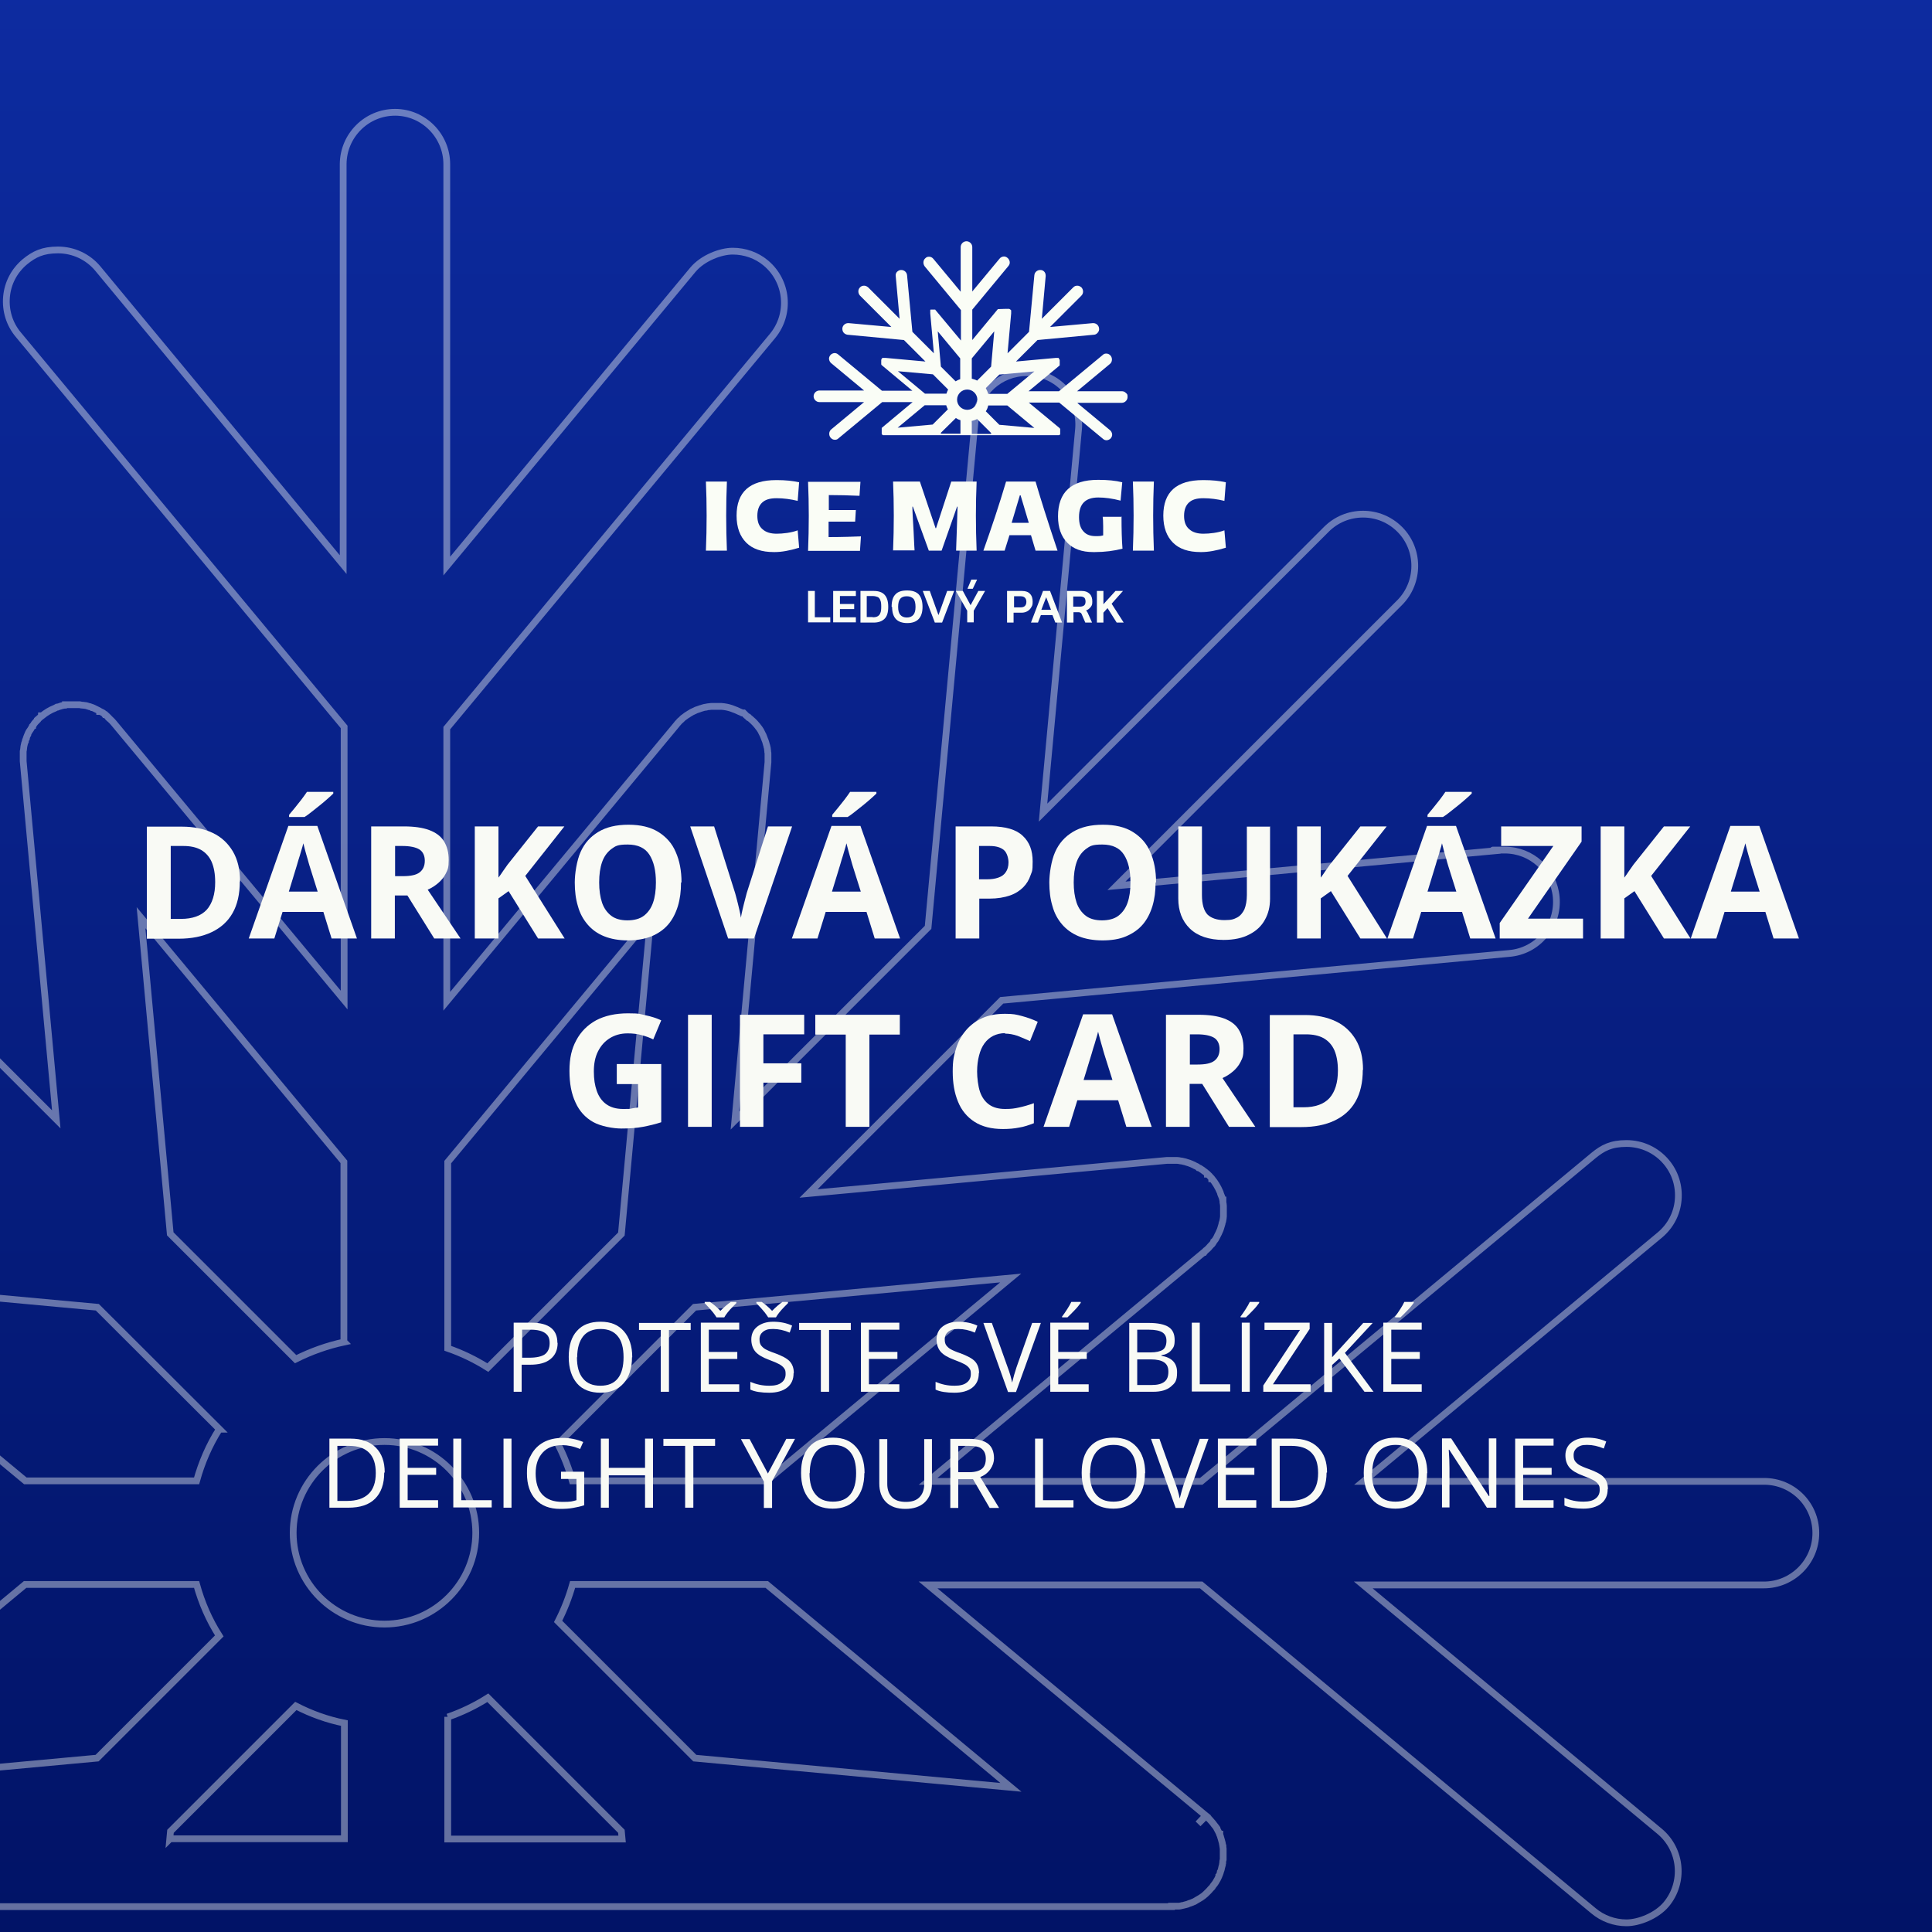
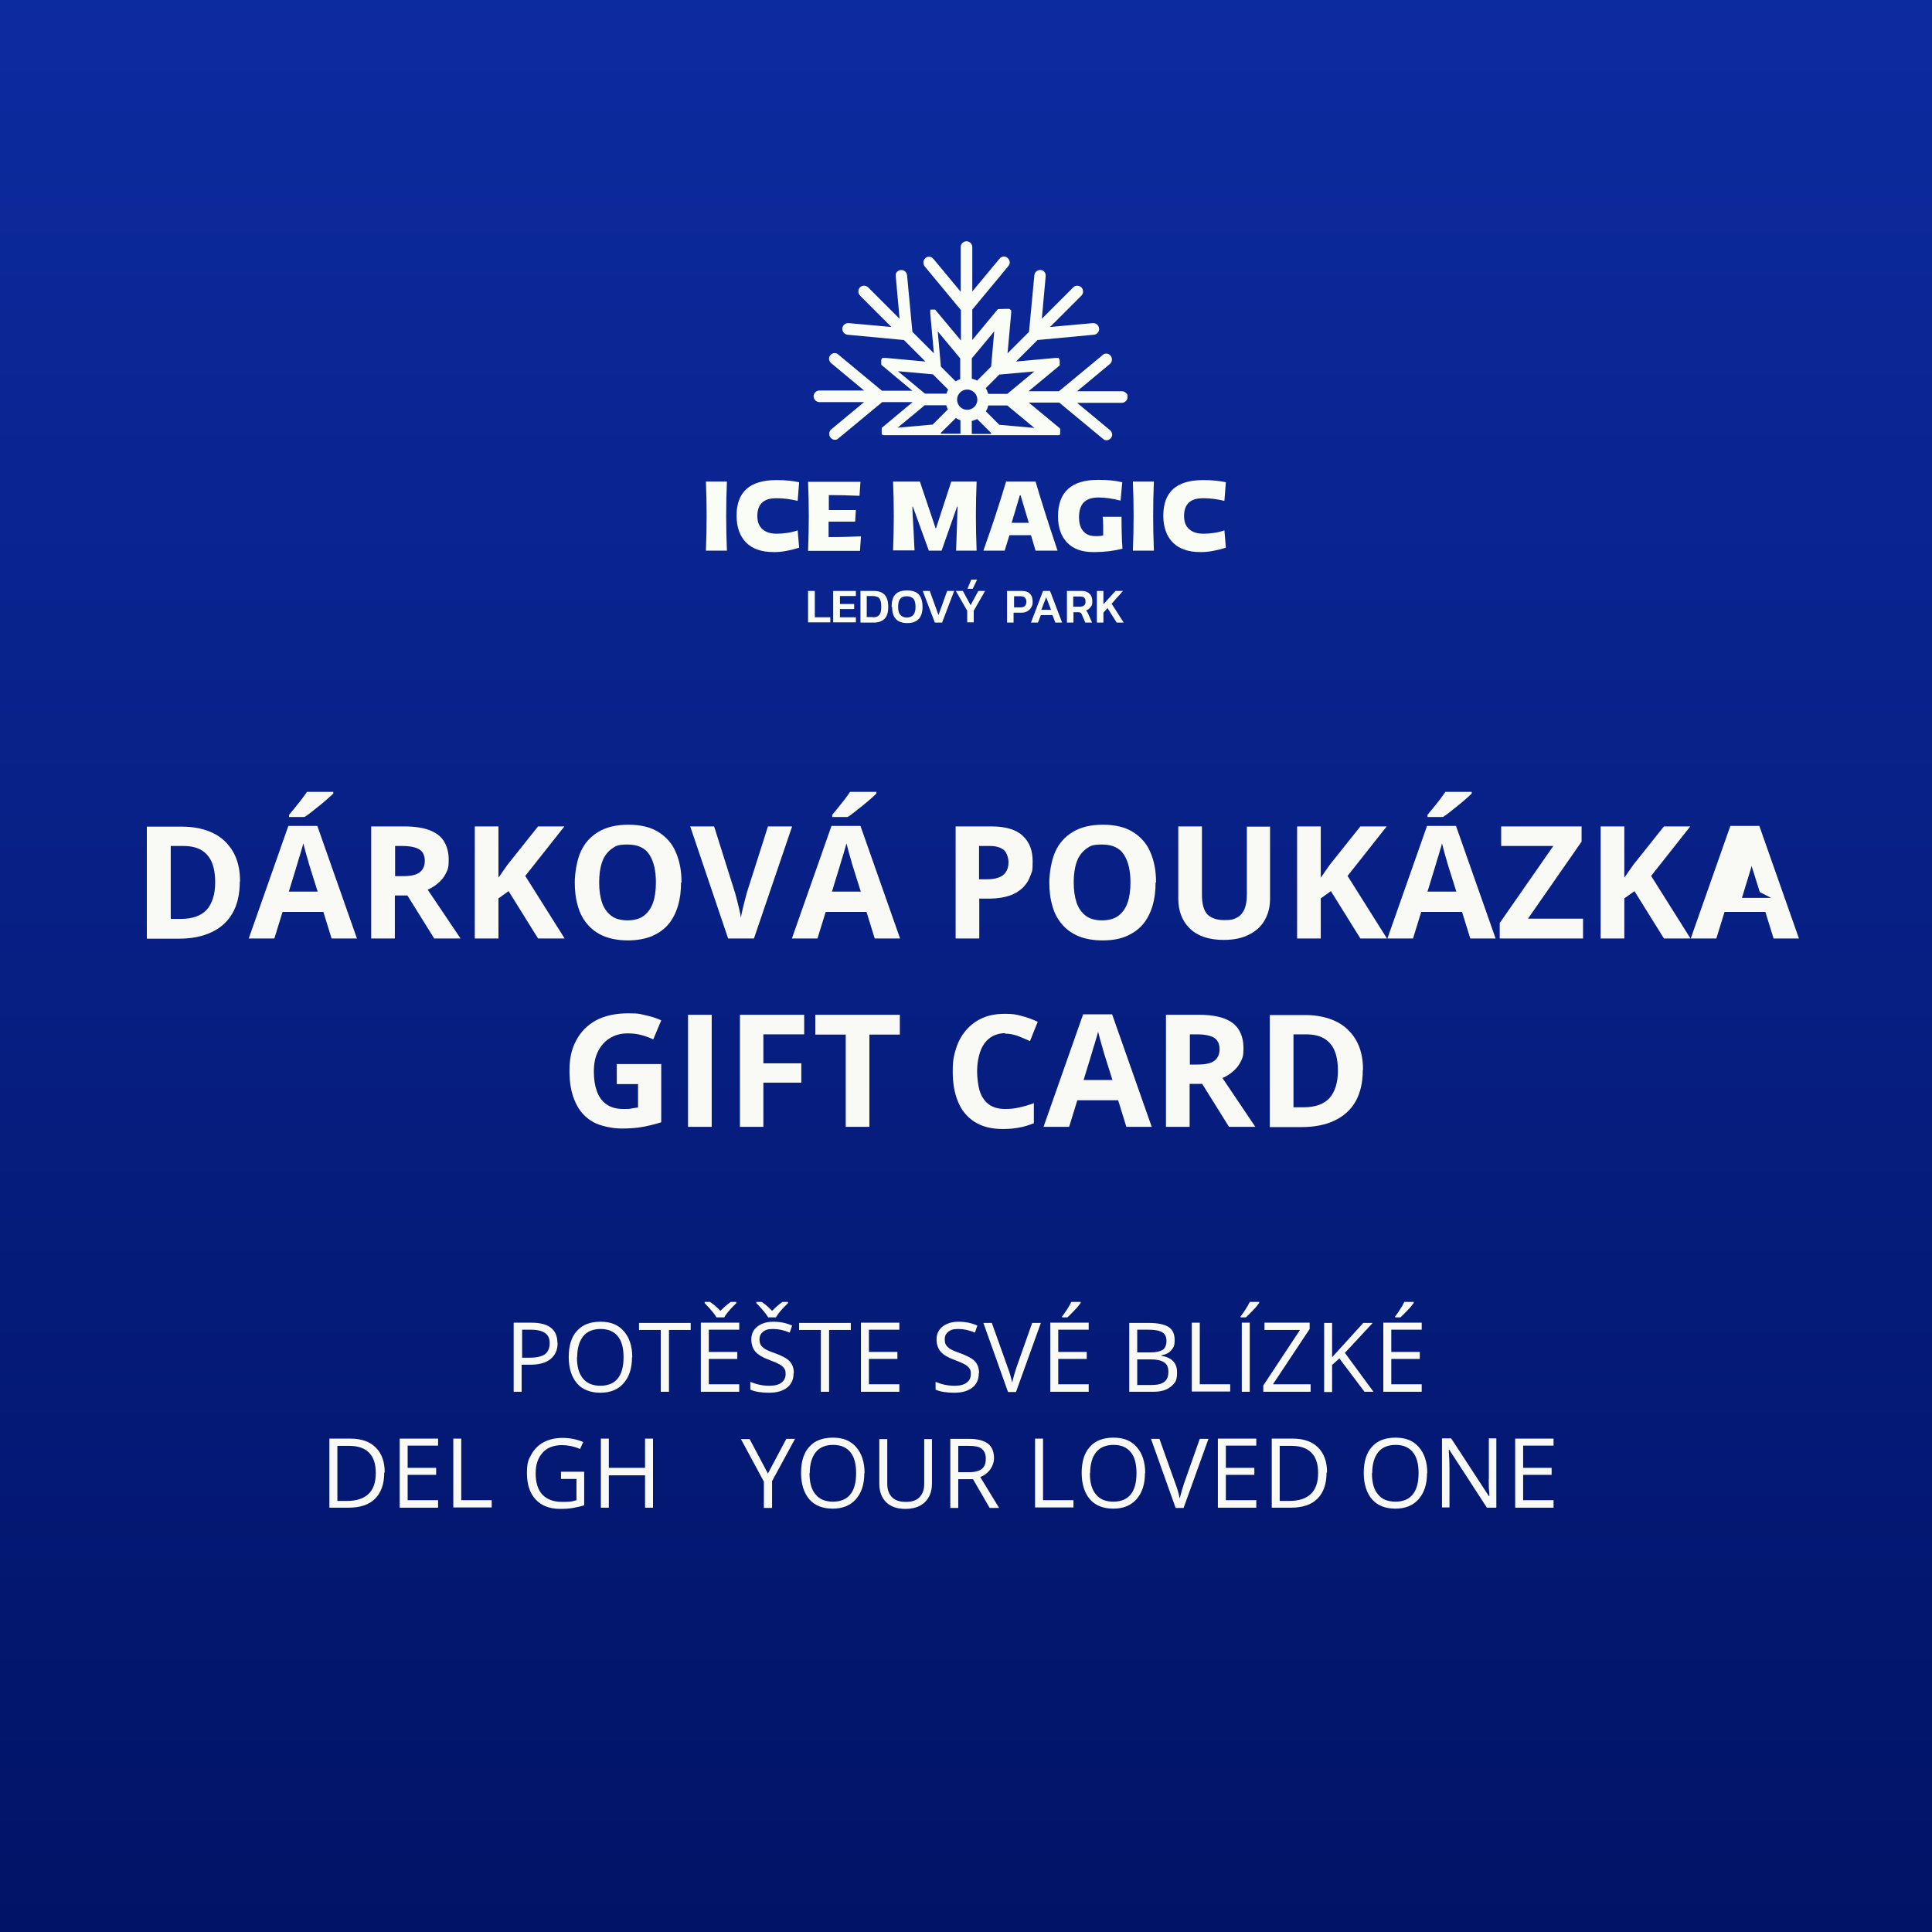
<svg xmlns="http://www.w3.org/2000/svg" id="Layer_1" version="1.1" viewBox="0 0 800 800">
  <rect x="0" y="0" width="800" height="800" fill="#808080" stroke="none" />
  <defs>
    <style>
      .st0, .st1 {
        fill: none;
      }

      .st2 {
        fill: #fafdf6;
      }

      .st1 {
        stroke: #fafdf6;
        stroke-miterlimit: 10;
        stroke-width: 2.8px;
      }

      .st3 {
        fill: url(#linear-gradient);
      }

      .st4 {
        isolation: isolate;
      }

      .st5 {
        fill: #f9faf5;
      }

      .st6 {
        mix-blend-mode: overlay;
        opacity: .4;
      }

      .st7 {
        clip-path: url(#clippath);
      }
    </style>
    <linearGradient id="linear-gradient" x1="400" y1="805.6" x2="400" y2="-4.4" gradientTransform="translate(0 800.6) scale(1 -1)" gradientUnits="userSpaceOnUse">
      <stop offset="0" stop-color="#0d2ba0" />
      <stop offset="1" stop-color="#011366" />
    </linearGradient>
    <clipPath id="clippath">
-       <rect class="st0" y="39" width="800" height="760" />
-     </clipPath>
+       </clipPath>
  </defs>
  <g class="st4">
    <g id="Layer_11" data-name="Layer_1">
      <g>
        <rect class="st3" x="-5" y="-5" width="810" height="810" />
        <g class="st6">
          <g class="st7">
            <path class="st1" d="M44.9,297.1c-.2-.2-.3-.3-.5-.5-.2-.2-.5-.4-.8-.7h-.2c-.2-.3-.4-.4-.6-.6-.3-.2-.6-.4-.9-.5l-.4-.2h-.2c0-.1-.2-.2-.3-.3-.4-.2-.8-.4-1.2-.6-.2-.1-.5-.2-.8-.4-.2-.1-.5-.2-.7-.3h-.2c-.3-.2-.6-.3-.9-.4h-.2c-.3-.1-.6-.2-.9-.3-.3-.1-.7-.2-1-.2-.3,0-.5-.1-.7-.1h-.2c-.4,0-.8-.1-1.2-.2-.3,0-.6,0-.9,0h-.2c-.4,0-.7,0-1,0s-.6,0-1,0h-.2c-.3,0-.5,0-.8,0h-1.8c0,.1-.1.2-.1.2-.1,0-.2,0-.3,0-.7.1-1.4.3-2,.5-.2,0-.5.2-.8.3h-.3c-.3.2-.7.3-1,.5-1.8.7-3.6,1.8-5.2,3.1h-.2c0,.1-.2.3-.2.3l-1.5,1.3v.2c-.1.1-.7.7-.7.7l-.6.7h0c-.2.4-.4.7-.7,1v.2c-.2.1-.4.3-.4.5-.2.4-.5.8-.7,1.1,0,0-.3.5-.4.6-.2.4-.4.7-.5,1v.2c-.2.3-.3.5-.4.8,0,.2-.1.4-.2.6v.2c-.2.3-.3.6-.4.9v.3c-.1.2-.3.7-.3.7-.1.4-.2.8-.3,1.3,0,.3-.1.5-.1.8,0,.4-.1.8-.2,1.3,0,.2,0,.5,0,.8v.2c0,.4,0,.7,0,1.1s0,.7,0,1v.2c0,.3,0,.5,0,.8l13.7,148.3-80-80-19.4-210.2c-1-11.1-10.2-19.5-21.3-19.5s-1.3,0-2,.1c-5.7.5-10.9,3.2-14.5,7.6-3.7,4.4-5.4,10-4.9,15.7l14.7,158.8-117.3-117.3c-4.1-4.1-9.4-6.3-15.2-6.3s-11.1,2.2-15.2,6.3c-8.3,8.4-8.3,22,0,30.3l117.3,117.3-158.8-14.7c-.7,0-1.3-.1-2-.1-11.1,0-20.3,8.4-21.4,19.5-.5,5.7,1.2,11.3,4.9,15.7,3.7,4.4,8.8,7.1,14.5,7.6l210.2,19.4L-7.1,493.8l-148.3-13.7c-.2,0-.4,0-.7,0-.6,0-1,0-1.4,0s-.6,0-.9,0c-.3,0-.7,0-1.1,0-.2,0-.5,0-.8.1h-.2c-.4,0-.8.1-1.2.2-.2,0-.4,0-.6.1h-.3c-.4.2-.8.2-1.1.4l-1.2.4c-.3.1-.6.2-.9.3,0,0-.5.2-.6.3-.4.2-.8.4-1.2.6-.2.1-.4.2-.6.3-.4.2-.8.5-1.2.7-.1,0-.3.2-.5.4-.4.2-.8.6-1.2.9,0,0-.5.4-.5.4-.3.3-.6.6-1,.9-.2.2-.4.4-.6.6l-.3.3c-.2.2-.4.4-.6.6l-1,1.3h0c0,.2-.2.3-.3.5-.8,1.1-1.4,2.4-1.9,3.6-.2.4-.3.8-.4,1.2h0c-.1.4-.2.6-.3.9-.2.6-.4,1.3-.5,2v.4c0,0-.3.2-.3.2v1.8c0,.1,0,.3,0,.4,0,.5,0,.9,0,1.4s0,.6,0,.9v.4c0,.3,0,.6,0,.9,0,.2,0,.5.1.9v.2c0,.4.1.6.2.9,0,.3.1.6.2.9l.3,1.1c.1.5.3.8.4,1.1.1.3.2.6.3.9.2.4.3.7.4,1,.2.3.3.7.5,1,.1.2.2.4.3.6l.3.5c.2.3.4.6.6.9l.4.5c.2.3.5.7.8,1,.2.3.4.5.7.8.2.2.4.5.7.8.3.3.7.6,1,.9.1.1.3.2.4.4l114.7,95.3h-113.1l-162.4-134.9c-3.8-3.2-8.7-5-13.7-5s-12.4,2.8-16.5,7.7c-7.5,9.1-6.3,22.6,2.8,30.2l122.7,102h-165.9c-5.7,0-11.1,2.2-15.1,6.3-4,4-6.3,9.5-6.3,15.2,0,11.8,9.6,21.5,21.5,21.5h165.9l-122.7,102c-4.4,3.7-7.1,8.8-7.6,14.5-.5,5.7,1.2,11.3,4.9,15.7,4.1,4.9,10.1,7.7,16.5,7.7s9.9-1.8,13.7-5l162.4-134.9H-56.6l-114.6,95.3-.3.3c-.4.3-.8.7-1.2,1.1-.2.2-.4.4-.6.6l-.9,1h0c-.2.4-.4.7-.7,1v.2c-.3.1-.4.3-.5.5-.3.4-.5.8-.7,1.1h0c-.1.3-.2.5-.3.6-.2.3-.3.7-.5,1v.2c-.2.2-.4.5-.4.7-.1.2-.3.8-.3.8-.1.3-.2.7-.4,1v.2c0,0-.2.7-.2.7-.1.4-.2.8-.3,1.3,0,.3-.1.5-.1.8,0,.4-.1.8-.2,1.2,0,.3,0,.5,0,.8v.2c0,.4,0,.8,0,1.1s0,.7,0,1v.2c0,.2,0,.3,0,.5v.3c0,.3.1.6.2,1l.2,1,.3,1.3c0,.3.1.6.2.8.1.3.2.6.3.9v.3c.2.2.3.4.4.6l.3.8c.2.4.4.8.6,1.2.1.2.2.3.3.5.3.5.5.8.7,1.2.1.2.3.5.5.7.2.4.5.7.8,1l.3.3c.1.1.2.3.4.4.4.4.7.7,1,1.1l.4.4c.5.5.9.9,1.4,1.2.1.1.3.2.4.3.6.4,1.1.8,1.7,1.1.2.2.4.3.6.4h.2c.4.3.8.5,1.2.7.1,0,.6.3.6.3h.2c.4.2.8.4,1.3.6l.6.2c.6.2,1.1.3,1.6.5h.4c.7.2,1.3.3,1.9.4h.4c.7.1,1.5.2,2.2.2s.5,0,.8,0v.2H485.1v-.2c.1,0,.2,0,.3,0,.7,0,1.4,0,2.1,0,.2,0,.4,0,.6,0,.5,0,1.1-.2,1.6-.3h.1c.1,0,.3-.1.4-.1.5-.1,1-.3,1.5-.4l.7-.3c.4-.1.9-.3,1.4-.5,0,0,.6-.3.7-.3.3-.2.8-.4,1.2-.7l.7-.4c.6-.3,1.1-.7,1.7-1.1.1,0,.3-.3.5-.4.4-.3.8-.7,1.2-1.1l.5-.5c.3-.3.7-.7,1-1.1.1-.1.3-.3.4-.4l.2-.2h0c.2-.4.5-.7.7-1l.4-.5c.3-.4.6-.9.8-1.3l.3-.5c.3-.5.4-.9.6-1.3v-.2c.2-.2.2-.3.3-.5.1-.3.2-.5.3-.8v-.3c.2-.3.3-.6.4-1l.2-.9c.1-.3.2-.7.3-1.1,0-.2,0-.5.1-.7v-.4c0-.3.1-.7.2-1v-.2s0-.5,0-.5c0-.5,0-.9,0-1.4s0-.7,0-1.1v-.2c0-.3,0-.6,0-.9,0-.2,0-.5-.1-.8v-.5c0,0-.1-.2-.1-.2,0-.2,0-.4-.1-.6,0-.2-.1-.5-.2-.9l-.3-1.1h0c-.1-.4-.2-.7-.3-1,0-.3-.2-.6-.3-.8v-.3c-.1,0-.4-.7-.4-.7-.2-.3-.3-.7-.5-1-.1-.2-.2-.3-.3-.5v-.2c-.3-.4-.6-.9-.9-1.2,0,0-.4-.5-.4-.5-.2-.3-.5-.7-.8-1-.2-.2-.4-.5-.7-.8l-.2-.2c-.2-.2-.4-.4-.5-.6-.4-.4-.7-.7-1-.9l-3.3,3.3,3.2-3.4-.5-.4-114.5-95.1h113.1l162.4,134.9c3.8,3.2,8.7,5,13.7,5s12.4-2.8,16.5-7.7c7.5-9.1,6.3-22.6-2.8-30.2l-122.7-102h165.9c11.8,0,21.5-9.6,21.5-21.5s-9.6-21.4-21.4-21.4h-165.9l122.7-102c4.4-3.7,7.1-8.8,7.6-14.5.5-5.7-1.2-11.3-4.9-15.7-4.1-4.9-10.1-7.7-16.5-7.7s-9.8,1.8-13.7,5l-162.4,134.9h-113.1l114.1-94.8h.2c0,0,.4-.5.4-.5.1,0,.2-.2.3-.3.4-.3.8-.7,1.2-1.1l.6-.7c.2-.3.5-.5.7-.7.3-.4.6-.7.8-1.1v-.2c.2-.2.4-.3.5-.5.2-.4.5-.7.6-1,.1-.3.3-.5.4-.8.2-.4.3-.7.5-1l.4-.9c.2-.4.3-.7.4-1,.1-.3.2-.7.3-1s.2-.7.3-1v-.2c.1-.3.2-.6.3-.9l.2-1.1c0-.3.1-.6.1-.9,0-.3,0-.5,0-.8v-.4c0-.3,0-.6,0-.9s0-.7,0-1v-.9s0-.3,0-.3c0-.5-.1-1-.2-1.5h0c0,0,0-.5,0-.5v-.5c-.1,0-.1,0-.1,0-.1-.5-.2-1-.4-1.4-.1-.3-.2-.5-.3-.7,0,0-.4-1-.4-1.2-.9-2.1-2-3.9-3.3-5.5h-.1c0-.1-.2-.3-.2-.3-.4-.4-.7-.9-1.1-1.2-.1-.1-.3-.3-.4-.4h-.1c0-.1-.4-.4-.4-.4-.2-.2-.4-.4-.7-.6-.3-.2-.6-.4-.8-.6-.3-.2-.6-.4-.9-.6-.3-.2-.6-.4-.9-.5h-.1c-.3-.3-.6-.5-.9-.6-.3-.1-.5-.2-.8-.4-.5-.2-.8-.4-1.1-.5,0,0-.3-.1-.5-.2l-.5-.2c-.3-.1-.7-.2-1-.3l-.6-.2c-.4-.1-.9-.2-1.3-.3-.1,0-.4-.1-.7-.1-.5-.1-1-.2-1.4-.2-.3,0-.5,0-.8,0h-.4c-.3,0-.6,0-1,0s-.9,0-1.3,0c-.3,0-.5,0-.7,0l-148.4,13.7,80-80,210.2-19.4c5.7-.5,10.9-3.2,14.5-7.6,3.7-4.4,5.4-10,4.9-15.7-1-11.1-10.2-19.5-21.3-19.5s-1.3,0-2,.1l-158.8,14.7,117.3-117.3c8.3-8.4,8.3-22,0-30.3-4.1-4.1-9.5-6.3-15.2-6.3s-11.1,2.2-15.2,6.3l-117.3,117.3,14.7-158.8c.5-5.7-1.2-11.3-4.9-15.7s-8.8-7.1-14.5-7.6c-.7,0-1.3-.1-2-.1-11.2,0-20.3,8.4-21.4,19.5l-19.5,210.2-80,80,13.7-148.4c0-.2,0-.4,0-.7,0-.5,0-.9,0-1.4v-1.3c0-.3,0-.6-.1-.9,0-.2,0-.5-.1-.9v-.2c0-.4-.1-.6-.2-.9,0-.3-.1-.6-.2-.8l-.3-1.1c-.1-.5-.3-.8-.4-1.1-.1-.3-.2-.6-.3-.8,0,0-.3-.7-.4-1-.2-.3-.3-.7-.5-1-.1-.2-.2-.4-.3-.6l-.2-.4c-.2-.3-.4-.6-.6-.9l-.4-.5c-.2-.3-.5-.7-.8-1-.2-.2-.4-.5-.6-.7-.2-.2-.5-.5-.8-.8-.3-.3-.7-.6-1-.9-.1-.1-.2-.2-.4-.3l-.4-.4h-.2c-.3-.3-.5-.5-.8-.7l-1.1-1.1h-.6c-.2-.1-.4-.2-.6-.3,0,0-.3-.1-.5-.2-.4-.2-.9-.4-1.3-.6-.7-.3-1.4-.5-2.1-.8-1.2-.4-2.6-.7-4.1-.8h-.2s-.4,0-.4,0c-.5,0-1,0-1.5,0s-.6,0-.9,0c-.3,0-.7,0-1.1,0-.2,0-.5,0-.8.1h-.2c-.4,0-.8.1-1.1.2-.2,0-.4,0-.6.1h-.2c-.5.1-.9.3-1.3.4-.3,0-.4.1-.6.2l-.6.2c-.3.1-.6.2-.9.3l-.4.2c-.5.2-1,.5-1.5.7l-.3.2c-.5.3-.9.5-1.3.8-.2.1-.3.2-.5.3l-.4.3c-.3.2-.5.4-.8.6-.1,0-.3.2-.5.4l-.4.4c-.2.2-.4.4-.7.6-.3.3-.5.6-.8.9-.2.2-.4.4-.5.6l-95.2,114.6v-113.1l134.9-162.4c7.5-9.1,6.3-22.6-2.8-30.2-3.8-3.2-8.7-4.9-13.7-4.9s-12.4,2.8-16.5,7.7l-101.9,122.7V68c0-11.8-9.6-21.5-21.4-21.5s-21.4,9.6-21.5,21.4v165.9L40.5,111.2c-4.1-4.9-10.1-7.7-16.5-7.7s-9.9,1.8-13.7,4.9c-4.4,3.7-7.1,8.8-7.6,14.5-.5,5.7,1.2,11.3,4.9,15.7l134.9,162.4v113.1l-95.3-114.6-.7-.8c-.2-.2-.4-.4-.6-.6-.2-.2-.4-.4-.7-.6l-.3-.3h0ZM90.8,591.8c-4.2,6.6-7.3,13.8-9.4,21.4h0s-70.9,0-70.9,0l-101.1-84,130.9,12.1,50.6,50.5h0ZM142.5,555.7c-7,1.5-13.7,3.9-20.1,7.1l-51.9-51.9-12.1-130.9,84,101.1v74.5h0ZM269.4,380.1l-12.1,130.9-55.3,55.3c-5.2-3.3-10.8-6-16.6-8v-77.1l84-101.1ZM317.4,613.2h-80.4c-1.5-5.3-3.5-10.4-6-15.3l56.6-56.6,130.9-12.1-101.1,84h0ZM231.1,671.4c2.5-4.9,4.5-10,6-15.3h80.4l101.1,84-130.9-12.1-56.6-56.6h0ZM185.4,711c5.8-2,11.4-4.7,16.6-8l55.3,55.3.3,3.2h-72.2v-50.6h0ZM159.2,672.5c-20.9,0-37.8-17-37.8-37.8s17-37.8,37.8-37.8,37.8,17,37.8,37.8-17,37.8-37.8,37.8ZM70.3,761.5l.3-3.2,51.9-51.9c6.4,3.3,13.1,5.7,20.1,7.1v47.9h-72.2ZM10.5,656.1h70.9c2.1,7.6,5.2,14.7,9.4,21.3l-50.6,50.6-130.9,12.1s101.1-84,101.1-84Z" />
          </g>
        </g>
        <g>
          <g>
            <path class="st2" d="M413.2,128s0,0,0,0c0,0,0,0,0,0h0c0,0-10.6,12.8-10.6,12.8v-12.6l15-18.1c.4-.5.6-1.1.5-1.7s-.4-1.2-.9-1.6c-.4-.4-1-.6-1.5-.6s-1.4.3-1.8.9l-11.3,13.6v-18.4c0-1.3-1.1-2.4-2.4-2.4s-2.4,1.1-2.4,2.4v18.5l-11.3-13.6c-.5-.6-1.1-.9-1.8-.9s-1.1.2-1.5.6c-1,.8-1.1,2.3-.3,3.4l15,18.1v12.6l-10.6-12.7s0,0,0,0c0,0,0,0,0-.1s0,0,0,0h0s0,0,0,0c0,0,0,0,0,0h0s0,0,0,0c0,0-.1,0-.1,0h0s-.1,0-.2,0h0s0,0-.1,0h0s0,0,0,0c0,0,0,0-.1,0h0s0,0,0,0c0,0,0,0-.1,0h0s0,0,0,0h-.5c-.2,0-.3,0-.5,0,0,0-.1,0-.2,0,0,0-.1,0-.1,0,0,0,0,0,0,0,0,0,0,0,0,0h-.1c0,0,0,.1,0,.1,0,0,0,0,0,0h0s0,0,0,0c0,0,0,0,0,0,0,0,0,0-.1,0s0,0,0,0c0,0,0,0,0,0,0,0,0,0,0,.1h0c0,0,0,.1,0,.2h0c0,0,0,0,0,.1,0,0,0,0,0,.1,0,0,0,.1,0,.1,0,0,0,0,0,0,0,0,0,0,0,.1h0c0,.1,0,.2,0,.2s0,0,0,.1h0s0,.1,0,.1h0v.2h0v.2l1.5,16.5-8.9-8.9-2.2-23.4c-.1-1.2-1.1-2.2-2.4-2.2s-.1,0-.2,0c-.6,0-1.2.4-1.6.8s-.6,1.1-.5,1.7l1.6,17.7-13-13c-.5-.4-1-.7-1.7-.7s-1.2.2-1.7.7c-.9.9-.9,2.4,0,3.4l13,13-17.7-1.6c0,0-.1,0-.2,0-1.2,0-2.3.9-2.4,2.2,0,.6.1,1.2.5,1.7s1,.8,1.6.9l23.4,2.2,8.9,8.9-16.5-1.5h-.5s-.1,0-.2,0c0,0,0,0,0,0,0,0-.1,0-.1,0h0s0,0-.1,0h0s0,0,0,0c0,0,0,0-.1,0,0,0,0,0,0,0,0,0,0,0-.1,0h0s0,0-.1,0c0,0,0,0-.1,0,0,0,0,0,0,0,0,0,0,0,0,0h0s0,0,0,0c0,0,0,0,0,0,0,0,0,0-.1.1h0c-.2.2-.3.4-.4.7,0,0,0,.1,0,.1,0,0,0,0,0,0,0,0,0,.1,0,.2h0c0,.2,0,.2,0,.3h0v.2h0v.2s0,0,0,.1h0c0,.1,0,.2,0,.2h0s0,.1,0,.1,0,0,0,.1c0,0,0,0,0,.1h0c0,.1,0,.2,0,.2,0,0,0,0,0,0,0,0,0,0,0,.1,0,0,0,0,0,0h0s0,.1.1.1c0,0,0,0,0,0h0c0,0,0,.2.1.2,0,0,0,0,0,0h0s0,0,0,0l12.7,10.6h-12.6l-18.1-15c-.4-.4-1-.6-1.5-.6s-1.4.3-1.8.9c-.4.5-.6,1.1-.5,1.7s.4,1.2.9,1.6l13.6,11.3h-18.5c-1.3,0-2.4,1.1-2.4,2.4s1.1,2.4,2.4,2.4h18.5l-13.6,11.3c-1,.8-1.1,2.4-.3,3.4.5.6,1.1.9,1.8.9s1.1-.2,1.5-.6l18.1-15h12.6l-12.7,10.6h0s.4.4.4.4l-.4-.4s0,0-.1.1,0,0,0,0h0s0,0,0,.1c0,0,0,0,0,.1,0,0,0,0,0,0,0,0,0,0,0,.1h0s0,0,0,0c0,0,0,0,0,.1h0c0,.1,0,.2,0,.2,0,0,0,0,0,.1h0c0,.2,0,.2,0,.2s0,0,0,0h0s0,0,0,0c0,0,0,0,0,0h0v.2h0v.2s0,0,0,.1h0s0,0,0,.1c0,0,0,0,0,.1h0c0,.1,0,.2,0,.2h0s0,0,0,.1c0,0,0,0,0,0h0s0,.1,0,.2h0c0,.1,0,.2,0,.2h0c0,0,0,.1,0,.2h0c0,0,0,0,0,0,0,0,0,0,.1.1h0c0,0,0,.1.1.2,0,0,0,0,0,0,0,0,.1,0,.2.1h0c0,0,.1.1.1.1,0,0,0,0,0,0,0,0,.1,0,.1,0h0c0,0,.1,0,.2,0,0,0,0,0,0,0h0c0,0,.1,0,.2,0h0c0,0,.1,0,.2,0h0s71.4,0,71.4,0h0s0,0,0,0c0,0,.2,0,.2,0h0c0,0,.1,0,.2,0h0c0,0,.1,0,.2,0h0s.1,0,.1,0h0s0,0,0,0c0,0,0,0,.1,0h0s0,0,0,0c0,0,.1,0,.2-.1,0,0,0,0,0,0,0,0,.1,0,.2-.1h0s0-.1.1-.2c0,0,0,0,0,0h0s0-.1,0-.1c0,0,0,0,0,0,0,0,0,0,0-.1,0,0,0,0,0,0,0,0,0,0,0-.1h0c0,0,0-.1,0-.2h0s0,0,0-.1c0,0,0,0,0,0h0c0-.1,0-.3,0-.3,0,0,0,0,0-.1h0v-.2h0v-.2c0,0,0,0,0-.1,0,0,0,0,0,0,0,0,0-.1,0-.1h0c0,0,0-.2,0-.2,0,0,0,0,0,0,0,0,0,0,0,0h0s0-.1,0-.1c0,0,0,0,0,0h0s0-.1,0-.2c0,0,0,0,0,0h0s0,0,0-.1h-.1c0-.1,0-.2,0-.2,0,0,0,0-.1-.1h0s-12.8-10.6-12.8-10.6h12.6l18.1,15c.4.4,1,.6,1.5.6s1.4-.3,1.8-.9c.4-.5.6-1.1.5-1.7s-.4-1.2-.9-1.6l-13.6-11.3h18.5c1.3,0,2.4-1.1,2.4-2.4s-.2-1.2-.7-1.7-1-.7-1.7-.7h-18.5l13.6-11.3c1-.8,1.1-2.4.3-3.4-.5-.6-1.1-.9-1.8-.9s-1.1.2-1.5.6l-18.1,15h-12.6l12.8-10.6s0,0,0,0c0,0,0,0,.1-.1s0,0,0,0c0,0,0,0,0,0,0,0,0,0,0-.1h0c0,0,0-.1,0-.2h0c0,0,0,0,0-.1,0,0,0,0,0-.1,0,0,0,0,0-.1,0,0,0,0,0-.1,0,0,0,0,0-.1h0c0-.1,0-.2,0-.2s0,0,0-.1h0s0-.1,0-.1h0v-.2h0v-.4h0c0-.1,0-.2,0-.3,0,0,0,0,0,0h0c0,0,0-.1,0-.1,0-.1-.1-.3-.2-.4,0,0,0,0,0,0h-.1c0-.2,0-.2,0-.2h0s0,0,0-.1c0,0,0,0-.1-.1,0,0,0,0,0,0,0,0,0,0-.1-.1,0,0,0,0,0,0,0,0,0,0-.1,0,0,0,0,0,0,0,0,0,0,0-.1,0,0,0,0,0,0,0,0,0,0,0-.1,0h-.1c0,0,0,0-.1,0h0s0,0,0,0,0,0-.1,0h0s0,0,0,0h-.5l-16.5,1.5,8.9-8.9,23.4-2.2c.6,0,1.2-.4,1.6-.9s.6-1.1.5-1.7c-.1-1.2-1.1-2.2-2.4-2.2s-.1,0-.2,0l-17.7,1.6,13-13c.9-.9.9-2.4,0-3.4-.5-.4-1-.7-1.7-.7s-1.2.2-1.7.7l-13,13,1.6-17.7c0-.6-.1-1.2-.5-1.7s-1-.8-1.6-.8c0,0-.1,0-.2,0-1.2,0-2.3.9-2.4,2.2l-2.2,23.4-8.9,8.9,1.5-16.5h0v-.2h0v-.2h0c0-.1,0-.2,0-.2,0,0,0,0,0,0,0,0,0-.1,0-.1,0,0,0,0,0,0h0s0-.1,0-.1h0s0,0,0,0c0,0,0,0,0,0h0s0,0,0-.1c0,0,0,0,0,0,0,0,0,0,0-.1,0,0,0,0,0,0h0s0,0,0-.1h0c0,0,0-.2,0-.2h0s-.2-.2-.2-.2h0s0,0,0,0c-.2-.2-.4-.3-.6-.4,0,0,0,0-.1,0h0s0,0,0,0c0,0-.1,0-.2,0h-.3s0,0,0,0h-.4s0,0-.1,0h-.1s0,0-.1,0c0,0,0,0-.1,0h0s0,0-.1,0h0s0,0,0,0c0,0,0,0,0,0,0,0,0,0-.1,0,0,0,0,0,0,0h0s0,0-.1,0c0,0,0,0,0,0h0s0,0-.1,0c0,0,0,0,0,0h0s0,0,0,0ZM413.8,155.1l14.5-1.3-11.2,9.3h-7.9c-.2-.8-.6-1.6-1-2.4l5.6-5.6h0ZM402.4,148.4l9.3-11.2-1.3,14.6-5.8,5.8c-.7-.4-1.5-.6-2.2-.8v-8.3h0ZM397.6,148.4v8.6c-.6.2-1.3.5-1.9.9l-6.1-6.1-1.3-14.6,9.3,11.2h0ZM371.7,153.7l14.6,1.3,6.3,6.3c-.3.6-.5,1.1-.7,1.7h-8.9l-11.2-9.3h0ZM386.2,175.8l-14.5,1.3,11.2-9.3h8.9c.2.6.4,1.2.7,1.7l-6.3,6.3h0ZM397.6,179.6h-8v-.4s6.2-6.1,6.2-6.1c.6.4,1.2.7,1.9.9v5.6h0ZM396.3,165.5c0-2.3,1.9-4.2,4.2-4.2s4.2,1.9,4.2,4.2-1.9,4.2-4.2,4.2-4.2-1.9-4.2-4.2ZM402.4,179.6v-5.3c.8-.2,1.5-.4,2.2-.8l5.8,5.8v.4s-8,0-8,0h0ZM428.3,177.2l-14.5-1.3-5.6-5.6c.5-.7.8-1.5,1-2.4h7.9l11.2,9.3h0Z" />
            <g>
              <path class="st2" d="M292.3,228c.4-9.8.4-19.3,0-28.6h8.7c-.4,9.3-.4,18.8,0,28.6h-8.7Z" />
              <path class="st2" d="M330.9,226.8c-3.9,1.2-7.3,1.8-10.1,1.8h-.4c-5,0-8.8-1.3-11.4-3.9-2.6-2.6-4-6.3-4-11.2,0-9.8,5.5-14.7,16.4-14.7h.4c3.4,0,6.4.3,9.1.9l-.6,7.7c-2.9-.7-5.8-1.1-8.7-1.1s-4.7.6-6,1.8c-1.3,1.2-2,3-2,5.5h0c0,2.5.7,4.3,2.1,5.5,1.4,1.3,3.4,1.9,5.9,1.9s6.1-.4,8.7-1.4l.6,7.1h0Z" />
              <path class="st2" d="M354.4,211.1l-.3,4.9h-11v6.4c6,0,10.4-.2,13.4-.3l-.4,6h-21.5c.4-9.8.4-19.3,0-28.6h21.7l-.4,5.8c-4.5-.2-8.7-.3-12.7-.3,0,1,0,3.1,0,6.2h11.3Z" />
              <path class="st2" d="M369.8,228c.4-9.8.4-19.3,0-28.6h11.1l6.5,19.3h.2l6.3-19.3h10.5c-.4,9.3-.4,18.8,0,28.6h-8.5c0-1.6.2-4.5.3-8.6.1-4.1.2-7.3.3-9.6h-.2l-6.4,18.2h-5.3l-6.6-18.2h-.2c0,1.8.2,5.1.5,10.2.2,5.1.4,7.7.4,7.9h-8.8Z" />
              <path class="st2" d="M407.2,228c3.3-9.3,6.5-18.8,9.4-28.6h12.2c1.8,6.2,4.8,15.8,9.1,28.6h-9.1l-1.9-6.4h-8.9l-2,6.4h-8.8,0ZM426,216.5l-3.4-11.4h-.3l-3.4,11.4h7.1Z" />
              <path class="st2" d="M464.4,214.1c0,5.1.1,9.4.4,13.1-3.5.9-7.4,1.4-11.4,1.4h-.8c-4.6,0-8.2-1.3-10.7-3.9s-3.8-6.2-3.8-10.9c0-10,5.5-15.1,16.5-15.1h.4c3.7,0,6.9.3,9.7,1l-.7,7.6c-3.4-.9-6.5-1.3-9.2-1.3-5.4,0-8,2.7-8,8.1h0c0,2.7.6,4.6,1.8,5.9,1.2,1.4,2.9,2,5.1,2s2.1-.1,3.1-.3c0-.4,0-1.6,0-3.7,0-2.1-.1-3.4-.2-4h8Z" />
              <path class="st2" d="M469.1,228c.4-9.8.4-19.3,0-28.6h8.7c-.4,9.3-.4,18.8,0,28.6h-8.7Z" />
              <path class="st2" d="M507.6,226.8c-3.9,1.2-7.3,1.8-10.1,1.8h-.4c-5,0-8.8-1.3-11.4-3.9-2.6-2.6-4-6.3-4-11.2,0-9.8,5.5-14.7,16.4-14.7h.4c3.4,0,6.4.3,9.1.9l-.6,7.7c-2.9-.7-5.8-1.1-8.7-1.1s-4.7.6-6,1.8c-1.3,1.2-2,3-2,5.5h0c0,2.5.7,4.3,2.1,5.5,1.4,1.3,3.4,1.9,5.9,1.9s6.1-.4,8.7-1.4l.6,7.1h0Z" />
            </g>
          </g>
          <g>
            <path class="st2" d="M334.7,244.7h2.7v10.9h6.4v2.1h-9.2v-13.1Z" />
            <path class="st2" d="M345,244.7h9.4v2.1h-6.6v3.3h5.9v2.1h-5.9v3.4h6.6v2.1h-9.4v-13.1Z" />
            <path class="st2" d="M356.3,244.7h5.5c2,0,3.5.5,4.5,1.6s1.5,2.7,1.5,5-.5,3.9-1.5,4.9c-1,1-2.5,1.6-4.5,1.6h-5.5v-13.1h0ZM361.4,255.6c.8,0,1.5-.1,2-.4s.9-.7,1.1-1.3c.3-.6.4-1.5.4-2.7s-.1-2.1-.4-2.7c-.2-.6-.6-1.1-1.1-1.3-.5-.2-1.2-.4-2.1-.4h-2.4v8.7h2.4Z" />
            <path class="st2" d="M369.2,251.3c0-2.4.5-4.1,1.6-5.2,1-1.1,2.6-1.6,4.8-1.6s3.7.5,4.8,1.6c1,1.1,1.6,2.8,1.6,5.2,0,4.4-2.1,6.7-6.3,6.7s-6.3-2.2-6.3-6.7h0ZM378.2,254.6c.6-.7.9-1.8.9-3.3s-.3-2.8-.9-3.4-1.5-1-2.7-1-2.1.3-2.7,1c-.6.7-.9,1.8-.9,3.4s.3,2.6.9,3.3,1.5,1.1,2.7,1.1,2.1-.4,2.7-1.1Z" />
            <path class="st2" d="M382.1,244.7h2.9l3.6,10,3.6-10h2.9l-5,13.1h-3l-5-13.1h0Z" />
            <path class="st2" d="M400.5,252.9l-4.7-8.2h2.9l3.2,5.9,3.2-5.9h2.8l-4.7,8.2v4.8h-2.7v-4.8h0ZM402.2,240h2.4l-1.8,3.8h-2.2l1.6-3.8Z" />
            <path class="st2" d="M417.1,244.7h6.1c1.5,0,2.6.4,3.3,1.2.8.8,1.1,1.9,1.1,3.3s-.2,1.6-.6,2.3c-.4.7-.9,1.2-1.6,1.6-.7.4-1.5.6-2.4.6h-3.3v4.1h-2.7v-13.1h0ZM422.6,251.5c.8,0,1.4-.2,1.8-.6s.6-1,.6-1.7-.2-1.3-.6-1.7-1-.6-1.7-.6h-2.8v4.6h2.7Z" />
            <path class="st2" d="M431.8,244.7h3l5,13.1h-2.8l-1.2-3.1h-4.8l-1.2,3.1h-2.9l5-13.1h0ZM435.2,252.5l-2-5.2-2,5.2h4Z" />
            <path class="st2" d="M441.6,244.7h6.3c1.5,0,2.5.4,3.3,1.2s1.1,1.8,1.1,3.2-.2,1.6-.7,2.3c-.5.6-1.1,1.1-1.9,1.4.2.2.4.4.5.6s.3.5.4.8l1.6,3.6h-2.8l-1.5-3.5c-.1-.3-.3-.5-.5-.6-.2-.1-.4-.2-.8-.2h-2.1v4.3h-2.7v-13.1h0ZM447.2,251.2c.7,0,1.3-.2,1.7-.5s.6-.9.6-1.6-.2-1.3-.5-1.6c-.4-.3-.9-.5-1.6-.5h-3v4.2h2.8Z" />
            <path class="st2" d="M454.2,244.7h2.7v5.5l5-5.5h3.1l-4.7,5.3,5,7.8h-2.9l-3.8-6-1.7,1.9v4.1h-2.7v-13.1h0Z" />
          </g>
        </g>
        <g class="st4">
          <g class="st4">
            <path class="st5" d="M99.3,365c0,5.2-1,9.6-3,13.1-2,3.5-4.9,6.1-8.7,7.9-3.8,1.8-8.3,2.7-13.7,2.7h-13.1v-46.4h14.6c4.9,0,9.1.9,12.7,2.6,3.6,1.7,6.3,4.3,8.3,7.6,2,3.4,3,7.5,3,12.5ZM89.1,365.3c0-3.4-.5-6.2-1.5-8.5-1-2.2-2.5-3.8-4.4-4.9-2-1.1-4.4-1.6-7.3-1.6h-5.2v30.2h4.2c4.8,0,8.4-1.3,10.7-3.8,2.3-2.6,3.5-6.4,3.5-11.4Z" />
            <path class="st5" d="M137.3,388.6l-3.4-11h-16.9l-3.4,11h-10.6l16.4-46.6h12l16.4,46.6h-10.6ZM131.6,369.4l-3.4-10.8c-.2-.7-.5-1.6-.8-2.8-.3-1.1-.7-2.3-1-3.5-.3-1.2-.6-2.2-.8-3.1-.2.9-.5,1.9-.9,3.2-.4,1.3-.7,2.5-1.1,3.6-.3,1.1-.6,2-.7,2.4l-3.3,10.8h12.1ZM138,327.9v.7c-.6.6-1.4,1.3-2.4,2.2-1,.9-2.1,1.8-3.2,2.7-1.1.9-2.3,1.8-3.4,2.7-1.1.9-2.1,1.6-2.9,2.1h-6.4v-.9c.7-.8,1.5-1.8,2.4-2.9.9-1.1,1.8-2.3,2.7-3.4.9-1.2,1.7-2.3,2.3-3.2h10.9Z" />
            <path class="st5" d="M167.3,342.2c4.2,0,7.7.5,10.4,1.5s4.8,2.5,6.1,4.6c1.3,2.1,2,4.6,2,7.8s-.4,4-1.2,5.6c-.8,1.6-1.9,2.9-3.2,4-1.3,1.1-2.7,2-4.3,2.7l13.6,20.2h-10.9l-11.1-17.8h-5.2v17.8h-9.8v-46.4h13.5ZM166.6,350.3h-3v12.5h3.2c3.3,0,5.6-.5,7-1.6s2.1-2.7,2.1-4.8-.8-3.8-2.3-4.7c-1.5-.9-3.9-1.4-7-1.4Z" />
            <path class="st5" d="M234,388.6h-11.2l-12.2-19.6-4.2,3v16.6h-9.8v-46.4h9.8v21.2c.7-.9,1.3-1.8,1.9-2.7.6-.9,1.3-1.8,1.9-2.7l12.6-15.8h10.9l-16.2,20.5,16.3,25.9Z" />
            <path class="st5" d="M282,365.4c0,3.6-.4,6.8-1.3,9.8-.9,2.9-2.2,5.5-4,7.6-1.8,2.1-4.1,3.7-6.9,4.9-2.8,1.1-6.1,1.7-9.8,1.7s-7.1-.6-9.8-1.7c-2.8-1.1-5.1-2.8-6.9-4.9-1.8-2.1-3.2-4.6-4-7.6-.9-2.9-1.3-6.2-1.3-9.8s.8-9,2.4-12.6c1.6-3.6,4-6.3,7.3-8.3,3.3-2,7.4-3,12.5-3s9.2,1,12.4,3,5.7,4.7,7.2,8.3c1.6,3.6,2.4,7.8,2.4,12.6ZM248.1,365.4c0,3.2.4,6,1.2,8.4.8,2.3,2.1,4.1,3.8,5.4,1.7,1.3,4,1.9,6.7,1.9s5.1-.6,6.8-1.9c1.7-1.3,3-3.1,3.8-5.4.8-2.3,1.2-5.1,1.2-8.4,0-4.9-.9-8.7-2.7-11.5-1.8-2.8-4.8-4.2-9-4.2s-5,.6-6.8,1.9c-1.7,1.3-3,3.1-3.8,5.4-.8,2.3-1.2,5.1-1.2,8.4Z" />
            <path class="st5" d="M328,342.2l-15.8,46.4h-10.7l-15.7-46.4h9.9l8.7,27.6c.1.5.4,1.3.7,2.6.3,1.3.7,2.6,1,4.1.3,1.4.6,2.6.7,3.5.1-.9.4-2.1.7-3.5.3-1.4.7-2.8,1-4s.6-2.2.7-2.7l8.8-27.6h9.9Z" />
            <path class="st5" d="M362.2,388.6l-3.4-11h-16.9l-3.4,11h-10.6l16.4-46.6h12l16.4,46.6h-10.6ZM356.5,369.4l-3.4-10.8c-.2-.7-.5-1.6-.8-2.8-.3-1.1-.7-2.3-1-3.5-.3-1.2-.6-2.2-.8-3.1-.2.9-.5,1.9-.9,3.2-.4,1.3-.7,2.5-1.1,3.6-.3,1.1-.6,2-.7,2.4l-3.3,10.8h12.1ZM362.9,327.9v.7c-.6.6-1.4,1.3-2.4,2.2-1,.9-2.1,1.8-3.2,2.7-1.1.9-2.3,1.8-3.4,2.7-1.1.9-2.1,1.6-2.9,2.1h-6.4v-.9c.7-.8,1.5-1.8,2.4-2.9.9-1.1,1.8-2.3,2.7-3.4.9-1.2,1.7-2.3,2.3-3.2h10.9Z" />
            <path class="st5" d="M410.4,342.2c6,0,10.4,1.3,13.1,3.9,2.8,2.6,4.1,6.1,4.1,10.6s-.3,4-.9,5.8-1.6,3.5-3,4.9c-1.4,1.4-3.2,2.6-5.5,3.4-2.3.8-5.2,1.3-8.5,1.3h-4.2v16.5h-9.8v-46.4h14.8ZM409.9,350.3h-4.5v13.8h3.2c1.8,0,3.4-.2,4.8-.7,1.4-.5,2.4-1.2,3.1-2.3.7-1,1.1-2.4,1.1-4s-.6-4-1.9-5.1c-1.3-1.1-3.2-1.7-5.9-1.7Z" />
            <path class="st5" d="M478.5,365.4c0,3.6-.4,6.8-1.3,9.8-.9,2.9-2.2,5.5-4,7.6-1.8,2.1-4.1,3.7-6.9,4.9s-6.1,1.7-9.8,1.7-7.1-.6-9.8-1.7-5.1-2.8-6.9-4.9c-1.8-2.1-3.2-4.6-4-7.6-.9-2.9-1.3-6.2-1.3-9.8s.8-9,2.4-12.6c1.6-3.6,4-6.3,7.3-8.3s7.4-3,12.5-3,9.2,1,12.4,3,5.7,4.7,7.2,8.3c1.6,3.6,2.4,7.8,2.4,12.6ZM444.6,365.4c0,3.2.4,6,1.2,8.4.8,2.3,2.1,4.1,3.8,5.4,1.7,1.3,4,1.9,6.7,1.9s5.1-.6,6.8-1.9c1.7-1.3,3-3.1,3.8-5.4.8-2.3,1.2-5.1,1.2-8.4,0-4.9-.9-8.7-2.7-11.5-1.8-2.8-4.8-4.2-9-4.2s-5,.6-6.8,1.9c-1.7,1.3-3,3.1-3.8,5.4-.8,2.3-1.2,5.1-1.2,8.4Z" />
            <path class="st5" d="M525.9,342.2v30c0,3.2-.7,6.1-2.1,8.6-1.4,2.6-3.5,4.6-6.4,6.1-2.8,1.5-6.4,2.3-10.7,2.3-6.1,0-10.8-1.6-14-4.7-3.2-3.1-4.8-7.3-4.8-12.4v-29.9h9.8v28.4c0,3.8.8,6.5,2.3,8.1,1.6,1.5,3.9,2.3,7,2.3s3.9-.4,5.3-1.1c1.3-.7,2.3-1.9,3-3.4.6-1.5,1-3.5,1-5.9v-28.3h9.8Z" />
            <path class="st5" d="M574.5,388.6h-11.2l-12.2-19.6-4.2,3v16.6h-9.8v-46.4h9.8v21.2c.7-.9,1.3-1.8,1.9-2.7.6-.9,1.3-1.8,1.9-2.7l12.6-15.8h10.9l-16.2,20.5,16.3,25.9Z" />
            <path class="st5" d="M608.8,388.6l-3.4-11h-16.9l-3.4,11h-10.6l16.4-46.6h12l16.4,46.6h-10.6ZM603.1,369.4l-3.4-10.8c-.2-.7-.5-1.6-.8-2.8-.3-1.1-.7-2.3-1-3.5-.3-1.2-.6-2.2-.8-3.1-.2.9-.5,1.9-.9,3.2-.4,1.3-.7,2.5-1.1,3.6-.3,1.1-.6,2-.7,2.4l-3.3,10.8h12.1ZM609.4,327.9v.7c-.6.6-1.4,1.3-2.4,2.2-1,.9-2.1,1.8-3.2,2.7-1.1.9-2.3,1.8-3.4,2.7-1.1.9-2.1,1.6-2.9,2.1h-6.4v-.9c.7-.8,1.5-1.8,2.4-2.9.9-1.1,1.8-2.3,2.7-3.4.9-1.2,1.7-2.3,2.3-3.2h10.9Z" />
            <path class="st5" d="M655.5,388.6h-34.5v-6.4l22.2-31.9h-21.6v-8.1h33.3v6.3l-22.2,31.9h22.8v8.1Z" />
            <path class="st5" d="M700.2,388.6h-11.2l-12.2-19.6-4.2,3v16.6h-9.8v-46.4h9.8v21.2c.7-.9,1.3-1.8,1.9-2.7.6-.9,1.3-1.8,1.9-2.7l12.6-15.8h10.9l-16.2,20.5,16.3,25.9Z" />
-             <path class="st5" d="M734.4,388.6l-3.4-11h-16.9l-3.4,11h-10.6l16.4-46.6h12l16.4,46.6h-10.6ZM728.7,369.4l-3.4-10.8c-.2-.7-.5-1.6-.8-2.8-.3-1.1-.7-2.3-1-3.5-.3-1.2-.6-2.2-.8-3.1-.2.9-.5,1.9-.9,3.2-.4,1.3-.7,2.5-1.1,3.6s-.6,2-.7,2.4l-3.3,10.8h12.1Z" />
+             <path class="st5" d="M734.4,388.6l-3.4-11h-16.9l-3.4,11h-10.6l16.4-46.6h12l16.4,46.6h-10.6ZM728.7,369.4l-3.4-10.8s-.6,2-.7,2.4l-3.3,10.8h12.1Z" />
          </g>
          <g class="st4">
            <path class="st5" d="M255.4,440.6h18.4v24.1c-2.4.8-5,1.4-7.6,1.9-2.6.5-5.6.7-8.9.7s-8.5-.9-11.7-2.7c-3.2-1.8-5.7-4.5-7.3-8.1-1.7-3.6-2.5-7.9-2.5-13.1s.9-9.1,2.8-12.6c1.9-3.6,4.6-6.3,8.2-8.3,3.6-1.9,8-2.9,13.2-2.9s4.9.3,7.3.8c2.4.5,4.6,1.2,6.5,2.1l-3.3,7.9c-1.4-.7-3-1.3-4.9-1.8-1.8-.5-3.7-.7-5.7-.7-2.9,0-5.3.7-7.4,2-2.1,1.3-3.7,3.1-4.9,5.5-1.2,2.4-1.7,5.1-1.7,8.3s.4,5.7,1.2,8c.8,2.3,2.1,4.2,3.9,5.5s4.1,2,7,2,2.6,0,3.5-.2,1.9-.3,2.7-.4v-9.7h-8.8v-8.2Z" />
            <path class="st5" d="M284.9,466.6v-46.4h9.8v46.4h-9.8Z" />
            <path class="st5" d="M316.1,466.6h-9.7v-46.4h26.6v8.1h-16.9v12h15.7v8h-15.7v18.3Z" />
            <path class="st5" d="M360,466.6h-9.8v-38.2h-12.6v-8.2h35v8.2h-12.6v38.2Z" />
            <path class="st5" d="M416.3,427.8c-1.9,0-3.5.4-5,1.1-1.4.7-2.7,1.8-3.7,3.2-1,1.4-1.7,3-2.2,5-.5,1.9-.8,4.1-.8,6.6s.4,6.1,1.2,8.4c.8,2.3,2.1,4.1,3.8,5.3,1.7,1.2,3.9,1.8,6.6,1.8s3.8-.2,5.7-.6c1.9-.4,4-1,6.2-1.8v8.3c-2.1.8-4.1,1.5-6.1,1.8-2,.4-4.2.6-6.7.6-4.8,0-8.7-1-11.8-3-3.1-2-5.4-4.8-6.8-8.3-1.5-3.6-2.2-7.7-2.2-12.5s.5-6.7,1.4-9.6,2.3-5.4,4.2-7.6c1.8-2.1,4.1-3.8,6.8-5,2.7-1.2,5.8-1.7,9.3-1.7s4.6.3,6.9.9c2.3.6,4.5,1.4,6.6,2.4l-3.2,8c-1.7-.8-3.5-1.5-5.2-2.2-1.8-.6-3.5-.9-5.2-.9Z" />
            <path class="st5" d="M466.4,466.6l-3.4-11h-16.9l-3.4,11h-10.6l16.4-46.6h12l16.4,46.6h-10.6ZM460.7,447.4l-3.4-10.8c-.2-.7-.5-1.6-.8-2.8-.3-1.1-.7-2.3-1-3.5-.3-1.2-.6-2.2-.8-3.1-.2.9-.5,1.9-.9,3.2-.4,1.3-.7,2.5-1.1,3.6-.3,1.1-.6,2-.7,2.4l-3.3,10.8h12.1Z" />
            <path class="st5" d="M496.4,420.2c4.2,0,7.7.5,10.4,1.5s4.8,2.5,6.1,4.6c1.3,2.1,2,4.6,2,7.8s-.4,4-1.2,5.6c-.8,1.6-1.9,2.9-3.2,4-1.3,1.1-2.7,2-4.3,2.7l13.6,20.2h-10.9l-11.1-17.8h-5.2v17.8h-9.8v-46.4h13.5ZM495.7,428.3h-3v12.5h3.2c3.3,0,5.6-.5,7-1.6,1.4-1.1,2.1-2.7,2.1-4.8s-.8-3.8-2.3-4.7c-1.5-.9-3.9-1.4-7-1.4Z" />
            <path class="st5" d="M564.3,443c0,5.2-1,9.6-3,13.1-2,3.5-4.9,6.1-8.7,7.9-3.8,1.8-8.3,2.7-13.7,2.7h-13.1v-46.4h14.6c4.9,0,9.1.9,12.7,2.6s6.3,4.3,8.3,7.6c2,3.4,3,7.5,3,12.5ZM554,443.3c0-3.4-.5-6.2-1.5-8.5-1-2.2-2.5-3.8-4.4-4.9-2-1.1-4.4-1.6-7.3-1.6h-5.2v30.2h4.2c4.8,0,8.4-1.3,10.7-3.8,2.3-2.6,3.5-6.4,3.5-11.4Z" />
          </g>
        </g>
        <g class="st4">
          <g class="st4">
            <path class="st5" d="M230.9,556.1c0,2.9-1,5.1-3,6.7s-4.8,2.3-8.5,2.3h-3.4v11.2h-3.3v-28.6h7.4c7.1,0,10.7,2.8,10.7,8.3ZM216.2,562.2h3c2.9,0,5.1-.5,6.4-1.4,1.3-1,2-2.5,2-4.6s-.6-3.3-1.9-4.2c-1.2-.9-3.2-1.4-5.8-1.4h-3.7v11.6Z" />
            <path class="st5" d="M261.7,562c0,4.6-1.2,8.2-3.5,10.8-2.3,2.6-5.5,3.9-9.6,3.9s-7.5-1.3-9.7-3.9-3.4-6.2-3.4-10.9,1.1-8.3,3.4-10.8c2.3-2.6,5.5-3.8,9.8-3.8s7.3,1.3,9.6,3.9,3.5,6.2,3.5,10.8ZM238.9,562c0,3.9.8,6.8,2.5,8.8,1.6,2,4,3,7.2,3s5.6-1,7.2-3c1.6-2,2.4-4.9,2.4-8.8s-.8-6.8-2.4-8.7c-1.6-2-4-3-7.1-3s-5.6,1-7.2,3c-1.6,2-2.5,4.9-2.5,8.7Z" />
            <path class="st5" d="M276.9,576.3h-3.3v-25.6h-9v-2.9h21.4v2.9h-9v25.6Z" />
            <path class="st5" d="M306.1,576.3h-15.9v-28.6h15.9v2.9h-12.6v9.2h11.8v2.9h-11.8v10.5h12.6v3ZM291.8,539.1h2.2c1.5,1,2.9,2.2,4.3,3.7,1.7-1.7,3.1-2.9,4.3-3.7h2.3v.5l-1.3,1.3c-1.9,1.9-3.1,3.5-3.7,4.6h-3.2c-.3-.5-.8-1.2-1.4-2s-1.8-2.1-3.5-3.9v-.5Z" />
            <path class="st5" d="M328.6,568.7c0,2.5-.9,4.5-2.7,5.9-1.8,1.4-4.3,2.1-7.4,2.1s-6-.4-7.8-1.3v-3.2c1.2.5,2.4.9,3.8,1.2,1.4.3,2.7.4,4.1.4,2.2,0,3.9-.4,5-1.3,1.1-.8,1.7-2,1.7-3.5s-.2-1.8-.6-2.4c-.4-.6-1.1-1.2-2-1.7-.9-.5-2.3-1.1-4.2-1.8-2.7-1-4.6-2.1-5.7-3.4-1.1-1.3-1.7-3-1.7-5.1s.8-4,2.5-5.3c1.7-1.3,3.8-2,6.6-2s5.4.5,7.8,1.6l-1,2.9c-2.4-1-4.6-1.5-6.9-1.5s-3.1.4-4.1,1.1c-1,.8-1.5,1.8-1.5,3.1s.2,1.8.5,2.4c.4.6,1,1.2,1.8,1.7.9.5,2.2,1.1,4,1.7,3,1.1,5.1,2.2,6.2,3.4,1.1,1.2,1.7,2.8,1.7,4.8ZM313.2,539.1h2.2c1.5,1,2.9,2.2,4.3,3.7,1.7-1.7,3.1-2.9,4.3-3.7h2.3v.5l-1.3,1.3c-1.9,1.9-3.1,3.5-3.7,4.6h-3.2c-.3-.5-.8-1.2-1.4-2s-1.8-2.1-3.5-3.9v-.5Z" />
            <path class="st5" d="M343.2,576.3h-3.3v-25.6h-9v-2.9h21.4v2.9h-9v25.6Z" />
            <path class="st5" d="M372.4,576.3h-15.9v-28.6h15.9v2.9h-12.6v9.2h11.8v2.9h-11.8v10.5h12.6v3Z" />
            <path class="st5" d="M405.3,568.7c0,2.5-.9,4.5-2.7,5.9-1.8,1.4-4.3,2.1-7.4,2.1s-6-.4-7.8-1.3v-3.2c1.2.5,2.4.9,3.8,1.2,1.4.3,2.7.4,4.1.4,2.2,0,3.9-.4,5-1.3,1.1-.8,1.7-2,1.7-3.5s-.2-1.8-.6-2.4c-.4-.6-1.1-1.2-2-1.7-.9-.5-2.3-1.1-4.2-1.8-2.7-1-4.6-2.1-5.7-3.4-1.1-1.3-1.7-3-1.7-5.1s.8-4,2.5-5.3c1.7-1.3,3.8-2,6.6-2s5.4.5,7.8,1.6l-1,2.9c-2.4-1-4.6-1.5-6.9-1.5s-3.1.4-4.1,1.1c-1,.8-1.5,1.8-1.5,3.1s.2,1.8.5,2.4c.4.6,1,1.2,1.8,1.7.9.5,2.2,1.1,4,1.7,3,1.1,5.1,2.2,6.2,3.4,1.1,1.2,1.7,2.8,1.7,4.8Z" />
            <path class="st5" d="M427.4,547.8h3.6l-10.3,28.6h-3.3l-10.2-28.6h3.5l6.6,18.5c.8,2.1,1.4,4.2,1.8,6.2.5-2.1,1.1-4.2,1.8-6.3l6.5-18.4Z" />
            <path class="st5" d="M450.8,576.3h-15.9v-28.6h15.9v2.9h-12.6v9.2h11.8v2.9h-11.8v10.5h12.6v3ZM439.9,545c.6-.8,1.3-1.8,2-2.9s1.3-2.1,1.7-3h3.9v.4c-.6.8-1.4,1.9-2.6,3.1s-2.1,2.2-2.9,2.9h-2.2v-.5Z" />
            <path class="st5" d="M467.6,547.8h8.1c3.8,0,6.5.6,8.2,1.7,1.7,1.1,2.5,2.9,2.5,5.4s-.5,3.1-1.4,4.2c-.9,1.1-2.3,1.8-4.1,2.1v.2c4.3.7,6.5,3,6.5,6.8s-.9,4.5-2.6,6c-1.7,1.4-4.1,2.1-7.2,2.1h-10v-28.6ZM470.9,560h5.5c2.3,0,4-.4,5.1-1.1,1-.7,1.5-2,1.5-3.7s-.6-2.8-1.7-3.5c-1.1-.7-3-1.1-5.5-1.1h-4.9v9.4ZM470.9,562.8v10.7h6c2.3,0,4-.4,5.2-1.3,1.2-.9,1.7-2.3,1.7-4.2s-.6-3.1-1.8-3.9-3-1.2-5.4-1.2h-5.7Z" />
            <path class="st5" d="M493.5,576.3v-28.6h3.3v25.5h12.6v3h-15.9Z" />
            <path class="st5" d="M513.8,545c.6-.8,1.3-1.8,2-2.9s1.3-2.1,1.7-3h3.9v.4c-.6.8-1.4,1.9-2.6,3.1s-2.1,2.2-2.9,2.9h-2.2v-.5ZM514.2,576.3v-28.6h3.3v28.6h-3.3Z" />
            <path class="st5" d="M542.7,576.3h-19.6v-2.6l15.2-23h-14.7v-3h18.7v2.6l-15.2,22.9h15.6v3Z" />
            <path class="st5" d="M568.9,576.3h-3.9l-10.4-13.8-3,2.7v11.2h-3.3v-28.6h3.3v14.2l12.9-14.2h3.9l-11.5,12.4,11.9,16.2Z" />
            <path class="st5" d="M588.7,576.3h-15.9v-28.6h15.9v2.9h-12.6v9.2h11.8v2.9h-11.8v10.5h12.6v3ZM577.8,545c.6-.8,1.3-1.8,2-2.9s1.3-2.1,1.7-3h3.9v.4c-.6.8-1.4,1.9-2.6,3.1s-2.1,2.2-2.9,2.9h-2.2v-.5Z" />
          </g>
          <g class="st4">
            <path class="st5" d="M159.1,609.8c0,4.7-1.3,8.3-3.8,10.8s-6.2,3.7-11,3.7h-7.9v-28.6h8.8c4.4,0,7.9,1.2,10.4,3.7s3.7,5.9,3.7,10.3ZM155.6,609.9c0-3.7-.9-6.5-2.8-8.4-1.9-1.9-4.6-2.8-8.3-2.8h-4.8v22.8h4c4,0,6.9-1,8.9-2.9s3-4.8,3-8.6Z" />
            <path class="st5" d="M181.4,624.3h-15.9v-28.6h15.9v2.9h-12.6v9.2h11.8v2.9h-11.8v10.5h12.6v3Z" />
            <path class="st5" d="M187.7,624.3v-28.6h3.3v25.5h12.6v3h-15.9Z" />
-             <path class="st5" d="M208.5,624.3v-28.6h3.3v28.6h-3.3Z" />
            <path class="st5" d="M232.2,609.4h9.7v13.9c-1.5.5-3,.8-4.6,1.1s-3.4.4-5.4.4c-4.3,0-7.7-1.3-10.1-3.9-2.4-2.6-3.6-6.2-3.6-10.8s.6-5.6,1.8-7.8,2.9-3.9,5.1-5.1c2.2-1.2,4.9-1.8,7.9-1.8s5.9.6,8.5,1.7l-1.3,2.9c-2.6-1.1-5.1-1.6-7.4-1.6-3.5,0-6.2,1-8.1,3.1s-2.9,4.9-2.9,8.6.9,6.8,2.8,8.8c1.9,2,4.6,3,8.3,3s3.9-.2,5.8-.7v-8.8h-6.4v-3Z" />
            <path class="st5" d="M270.4,624.3h-3.3v-13.4h-15v13.4h-3.3v-28.6h3.3v12.1h15v-12.1h3.3v28.6Z" />
-             <path class="st5" d="M287,624.3h-3.3v-25.6h-9v-2.9h21.4v2.9h-9v25.6Z" />
            <path class="st5" d="M318,610.1l7.6-14.3h3.6l-9.5,17.5v11.1h-3.4v-10.9l-9.5-17.6h3.6l7.6,14.3Z" />
            <path class="st5" d="M357.9,610c0,4.6-1.2,8.2-3.5,10.8-2.3,2.6-5.5,3.9-9.6,3.9s-7.5-1.3-9.7-3.9-3.4-6.2-3.4-10.9,1.1-8.3,3.4-10.8c2.3-2.6,5.5-3.8,9.8-3.8s7.3,1.3,9.6,3.9,3.5,6.2,3.5,10.8ZM335.2,610c0,3.9.8,6.8,2.5,8.8,1.6,2,4,3,7.2,3s5.6-1,7.2-3c1.6-2,2.4-4.9,2.4-8.8s-.8-6.8-2.4-8.7c-1.6-2-4-3-7.1-3s-5.6,1-7.2,3c-1.6,2-2.5,4.9-2.5,8.7Z" />
            <path class="st5" d="M385.9,595.8v18.5c0,3.3-1,5.8-2.9,7.7-2,1.9-4.7,2.8-8.1,2.8s-6.1-.9-8-2.8c-1.9-1.9-2.8-4.5-2.8-7.7v-18.4h3.3v18.6c0,2.4.7,4.2,2,5.5,1.3,1.3,3.2,1.9,5.7,1.9s4.3-.6,5.6-1.9c1.3-1.3,2-3.1,2-5.5v-18.6h3.3Z" />
            <path class="st5" d="M396.8,612.5v11.9h-3.3v-28.6h7.8c3.5,0,6.1.7,7.8,2,1.7,1.3,2.5,3.4,2.5,6.1s-1.9,6.3-5.7,7.7l7.8,12.8h-3.9l-6.9-11.9h-6ZM396.8,609.6h4.6c2.3,0,4.1-.5,5.2-1.4s1.6-2.3,1.6-4.2-.6-3.2-1.7-4.1-2.9-1.2-5.4-1.2h-4.3v10.9Z" />
            <path class="st5" d="M428.6,624.3v-28.6h3.3v25.5h12.6v3h-15.9Z" />
            <path class="st5" d="M474.1,610c0,4.6-1.2,8.2-3.5,10.8-2.3,2.6-5.5,3.9-9.6,3.9s-7.5-1.3-9.7-3.9-3.4-6.2-3.4-10.9,1.1-8.3,3.4-10.8c2.3-2.6,5.5-3.8,9.8-3.8s7.3,1.3,9.6,3.9,3.5,6.2,3.5,10.8ZM451.3,610c0,3.9.8,6.8,2.5,8.8,1.6,2,4,3,7.2,3s5.6-1,7.2-3c1.6-2,2.4-4.9,2.4-8.8s-.8-6.8-2.4-8.7c-1.6-2-4-3-7.1-3s-5.6,1-7.2,3c-1.6,2-2.5,4.9-2.5,8.7Z" />
            <path class="st5" d="M496.8,595.8h3.6l-10.3,28.6h-3.3l-10.2-28.6h3.5l6.6,18.5c.8,2.1,1.4,4.2,1.8,6.2.5-2.1,1.1-4.2,1.8-6.3l6.5-18.4Z" />
            <path class="st5" d="M520.2,624.3h-15.9v-28.6h15.9v2.9h-12.6v9.2h11.8v2.9h-11.8v10.5h12.6v3Z" />
            <path class="st5" d="M549.3,609.8c0,4.7-1.3,8.3-3.8,10.8s-6.2,3.7-11,3.7h-7.9v-28.6h8.8c4.4,0,7.9,1.2,10.4,3.7s3.7,5.9,3.7,10.3ZM545.8,609.9c0-3.7-.9-6.5-2.8-8.4-1.9-1.9-4.6-2.8-8.3-2.8h-4.8v22.8h4c4,0,6.9-1,8.9-2.9s3-4.8,3-8.6Z" />
            <path class="st5" d="M590.9,610c0,4.6-1.2,8.2-3.5,10.8-2.3,2.6-5.5,3.9-9.6,3.9s-7.5-1.3-9.7-3.9-3.4-6.2-3.4-10.9,1.1-8.3,3.4-10.8c2.3-2.6,5.5-3.8,9.8-3.8s7.3,1.3,9.6,3.9,3.5,6.2,3.5,10.8ZM568.1,610c0,3.9.8,6.8,2.5,8.8,1.6,2,4,3,7.2,3s5.6-1,7.2-3c1.6-2,2.4-4.9,2.4-8.8s-.8-6.8-2.4-8.7c-1.6-2-4-3-7.1-3s-5.6,1-7.2,3c-1.6,2-2.5,4.9-2.5,8.7Z" />
            <path class="st5" d="M619.5,624.3h-3.8l-15.6-24h-.2c.2,2.8.3,5.4.3,7.7v16.2h-3.1v-28.6h3.8l15.6,23.9h.2c0-.4,0-1.5-.2-3.4,0-1.9-.1-3.3,0-4.1v-16.4h3.1v28.6Z" />
            <path class="st5" d="M643.3,624.3h-15.9v-28.6h15.9v2.9h-12.6v9.2h11.8v2.9h-11.8v10.5h12.6v3Z" />
-             <path class="st5" d="M665.7,616.7c0,2.5-.9,4.5-2.7,5.9-1.8,1.4-4.3,2.1-7.4,2.1s-6-.4-7.8-1.3v-3.2c1.2.5,2.4.9,3.8,1.2,1.4.3,2.7.4,4.1.4,2.2,0,3.9-.4,5-1.3,1.1-.8,1.7-2,1.7-3.5s-.2-1.8-.6-2.4c-.4-.6-1.1-1.2-2-1.7-.9-.5-2.3-1.1-4.2-1.8-2.7-1-4.6-2.1-5.7-3.4-1.1-1.3-1.7-3-1.7-5.1s.8-4,2.5-5.3c1.7-1.3,3.8-2,6.6-2s5.4.5,7.8,1.6l-1,2.9c-2.4-1-4.6-1.5-6.9-1.5s-3.1.4-4.1,1.1c-1,.8-1.5,1.8-1.5,3.1s.2,1.8.5,2.4c.4.6,1,1.2,1.8,1.7.9.5,2.2,1.1,4,1.7,3,1.1,5.1,2.2,6.2,3.4,1.1,1.2,1.7,2.8,1.7,4.8Z" />
          </g>
        </g>
      </g>
    </g>
  </g>
</svg>